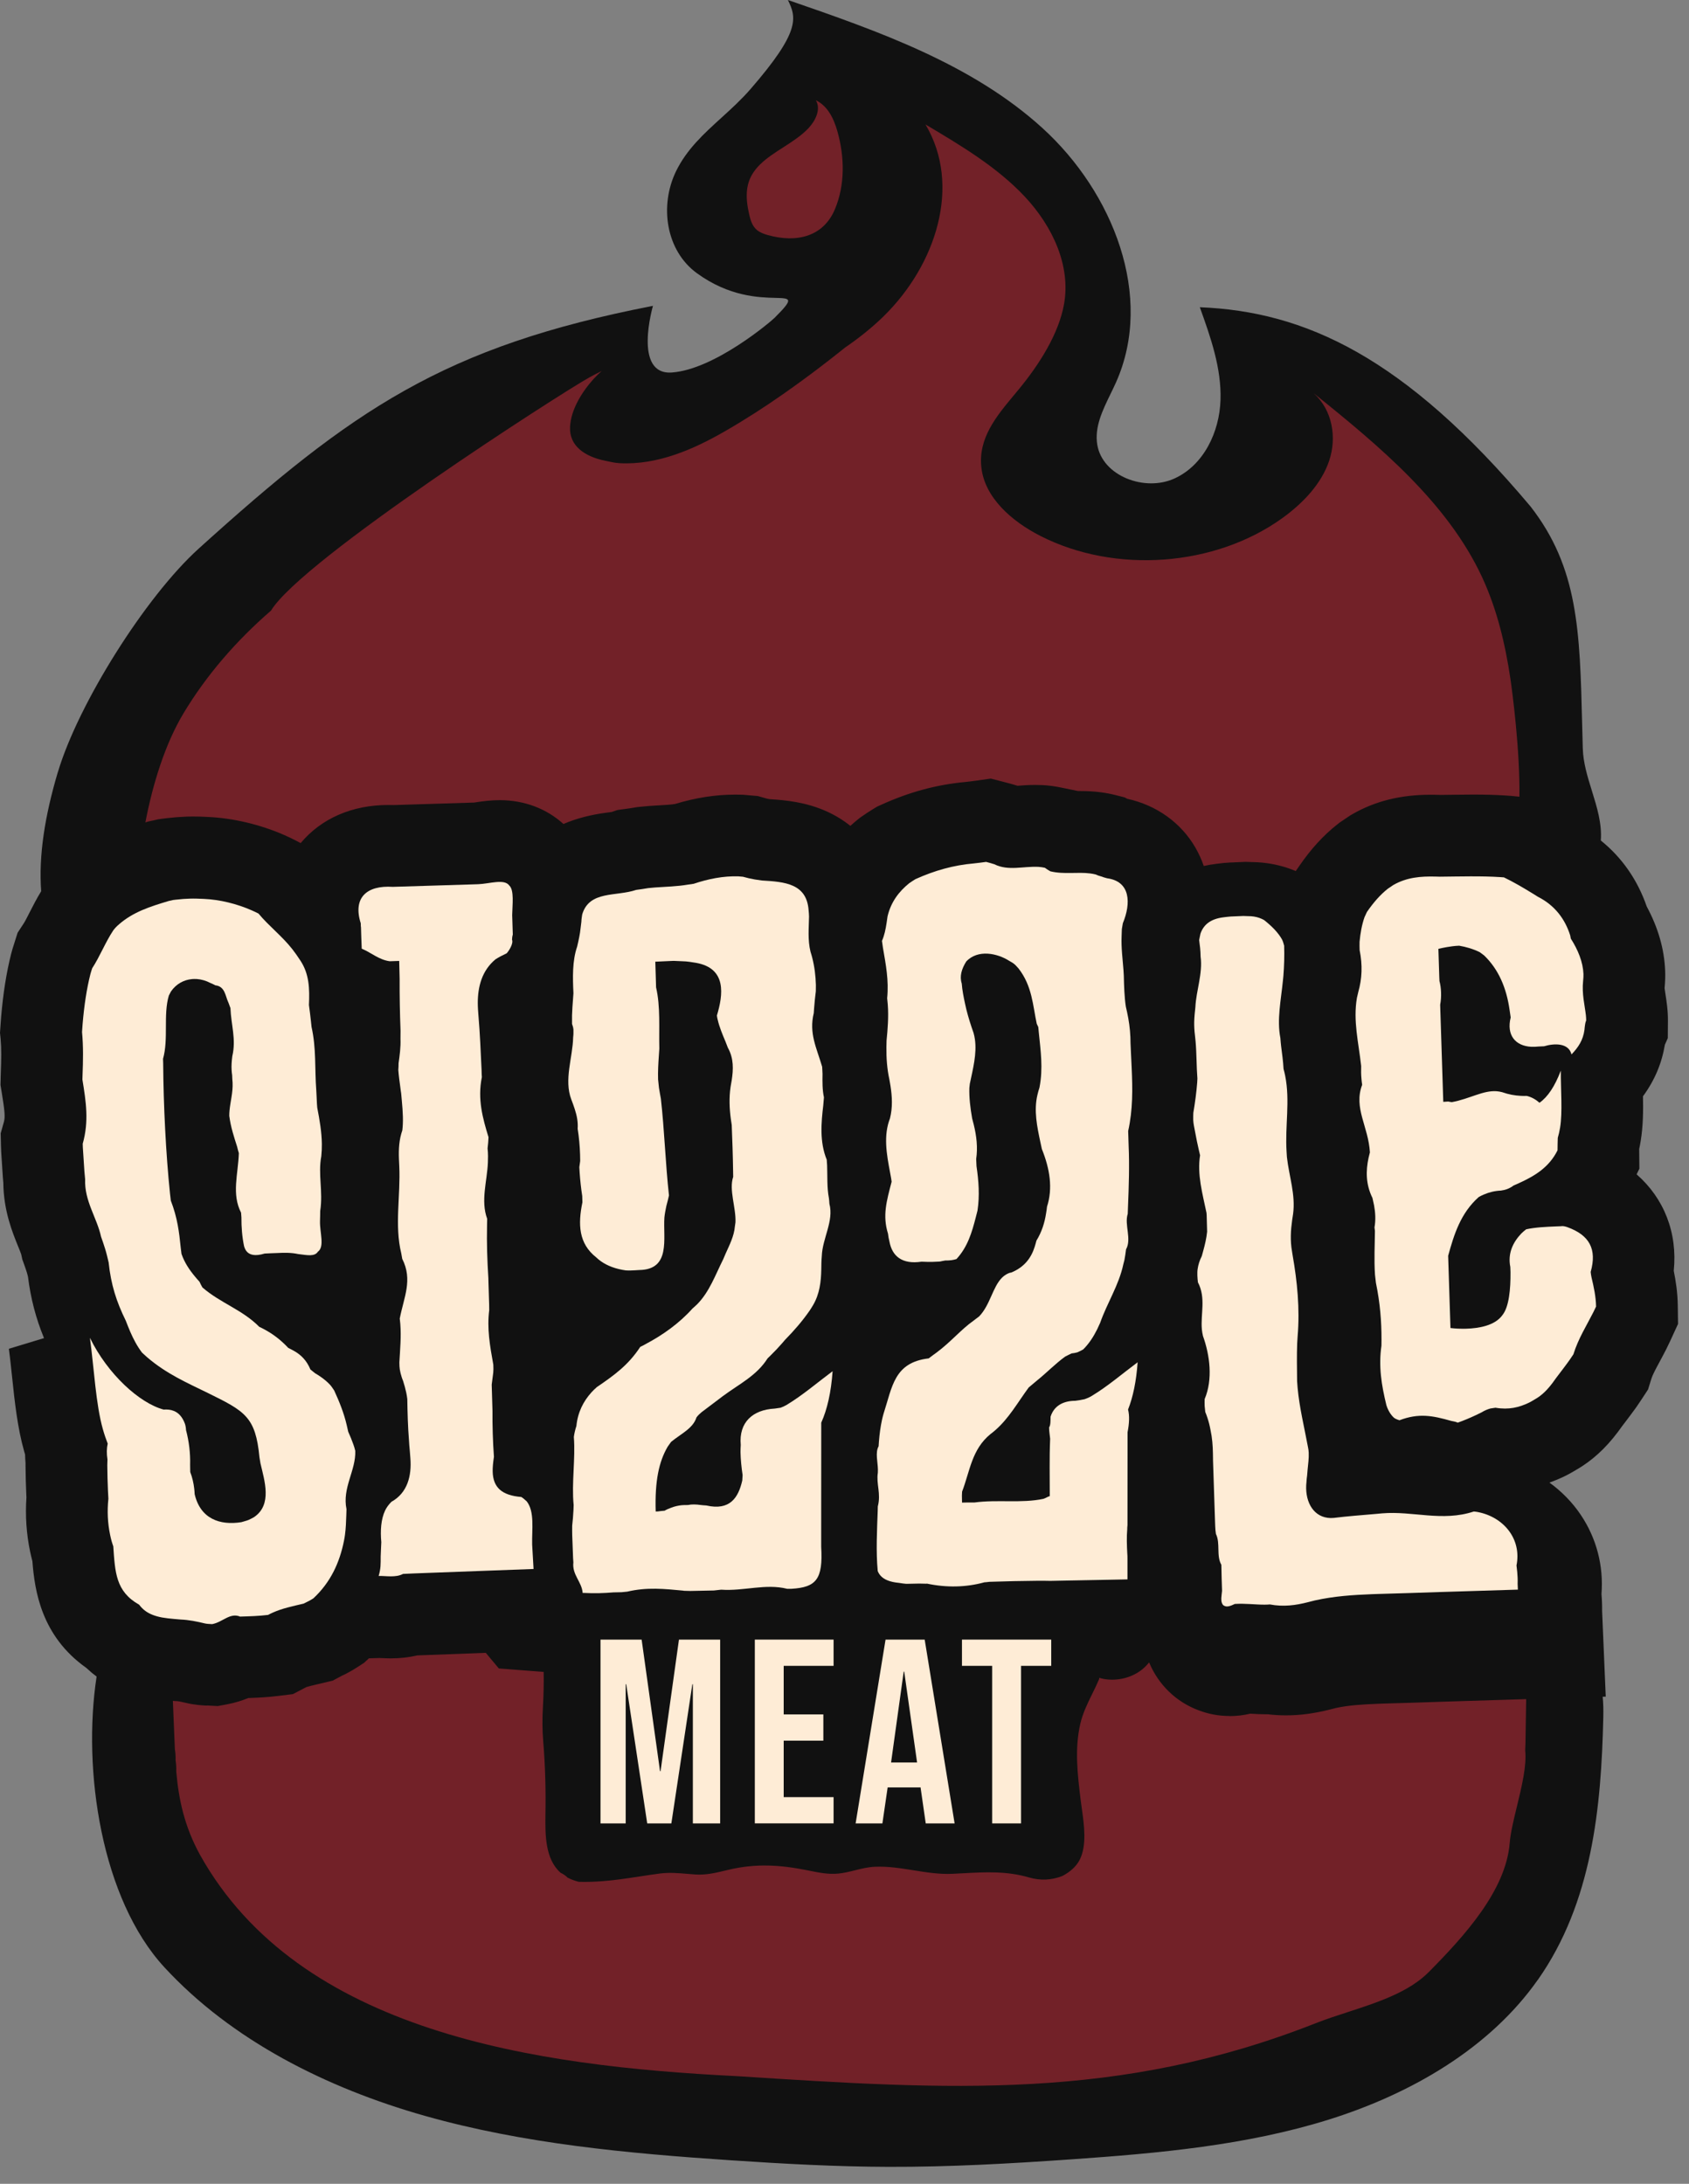
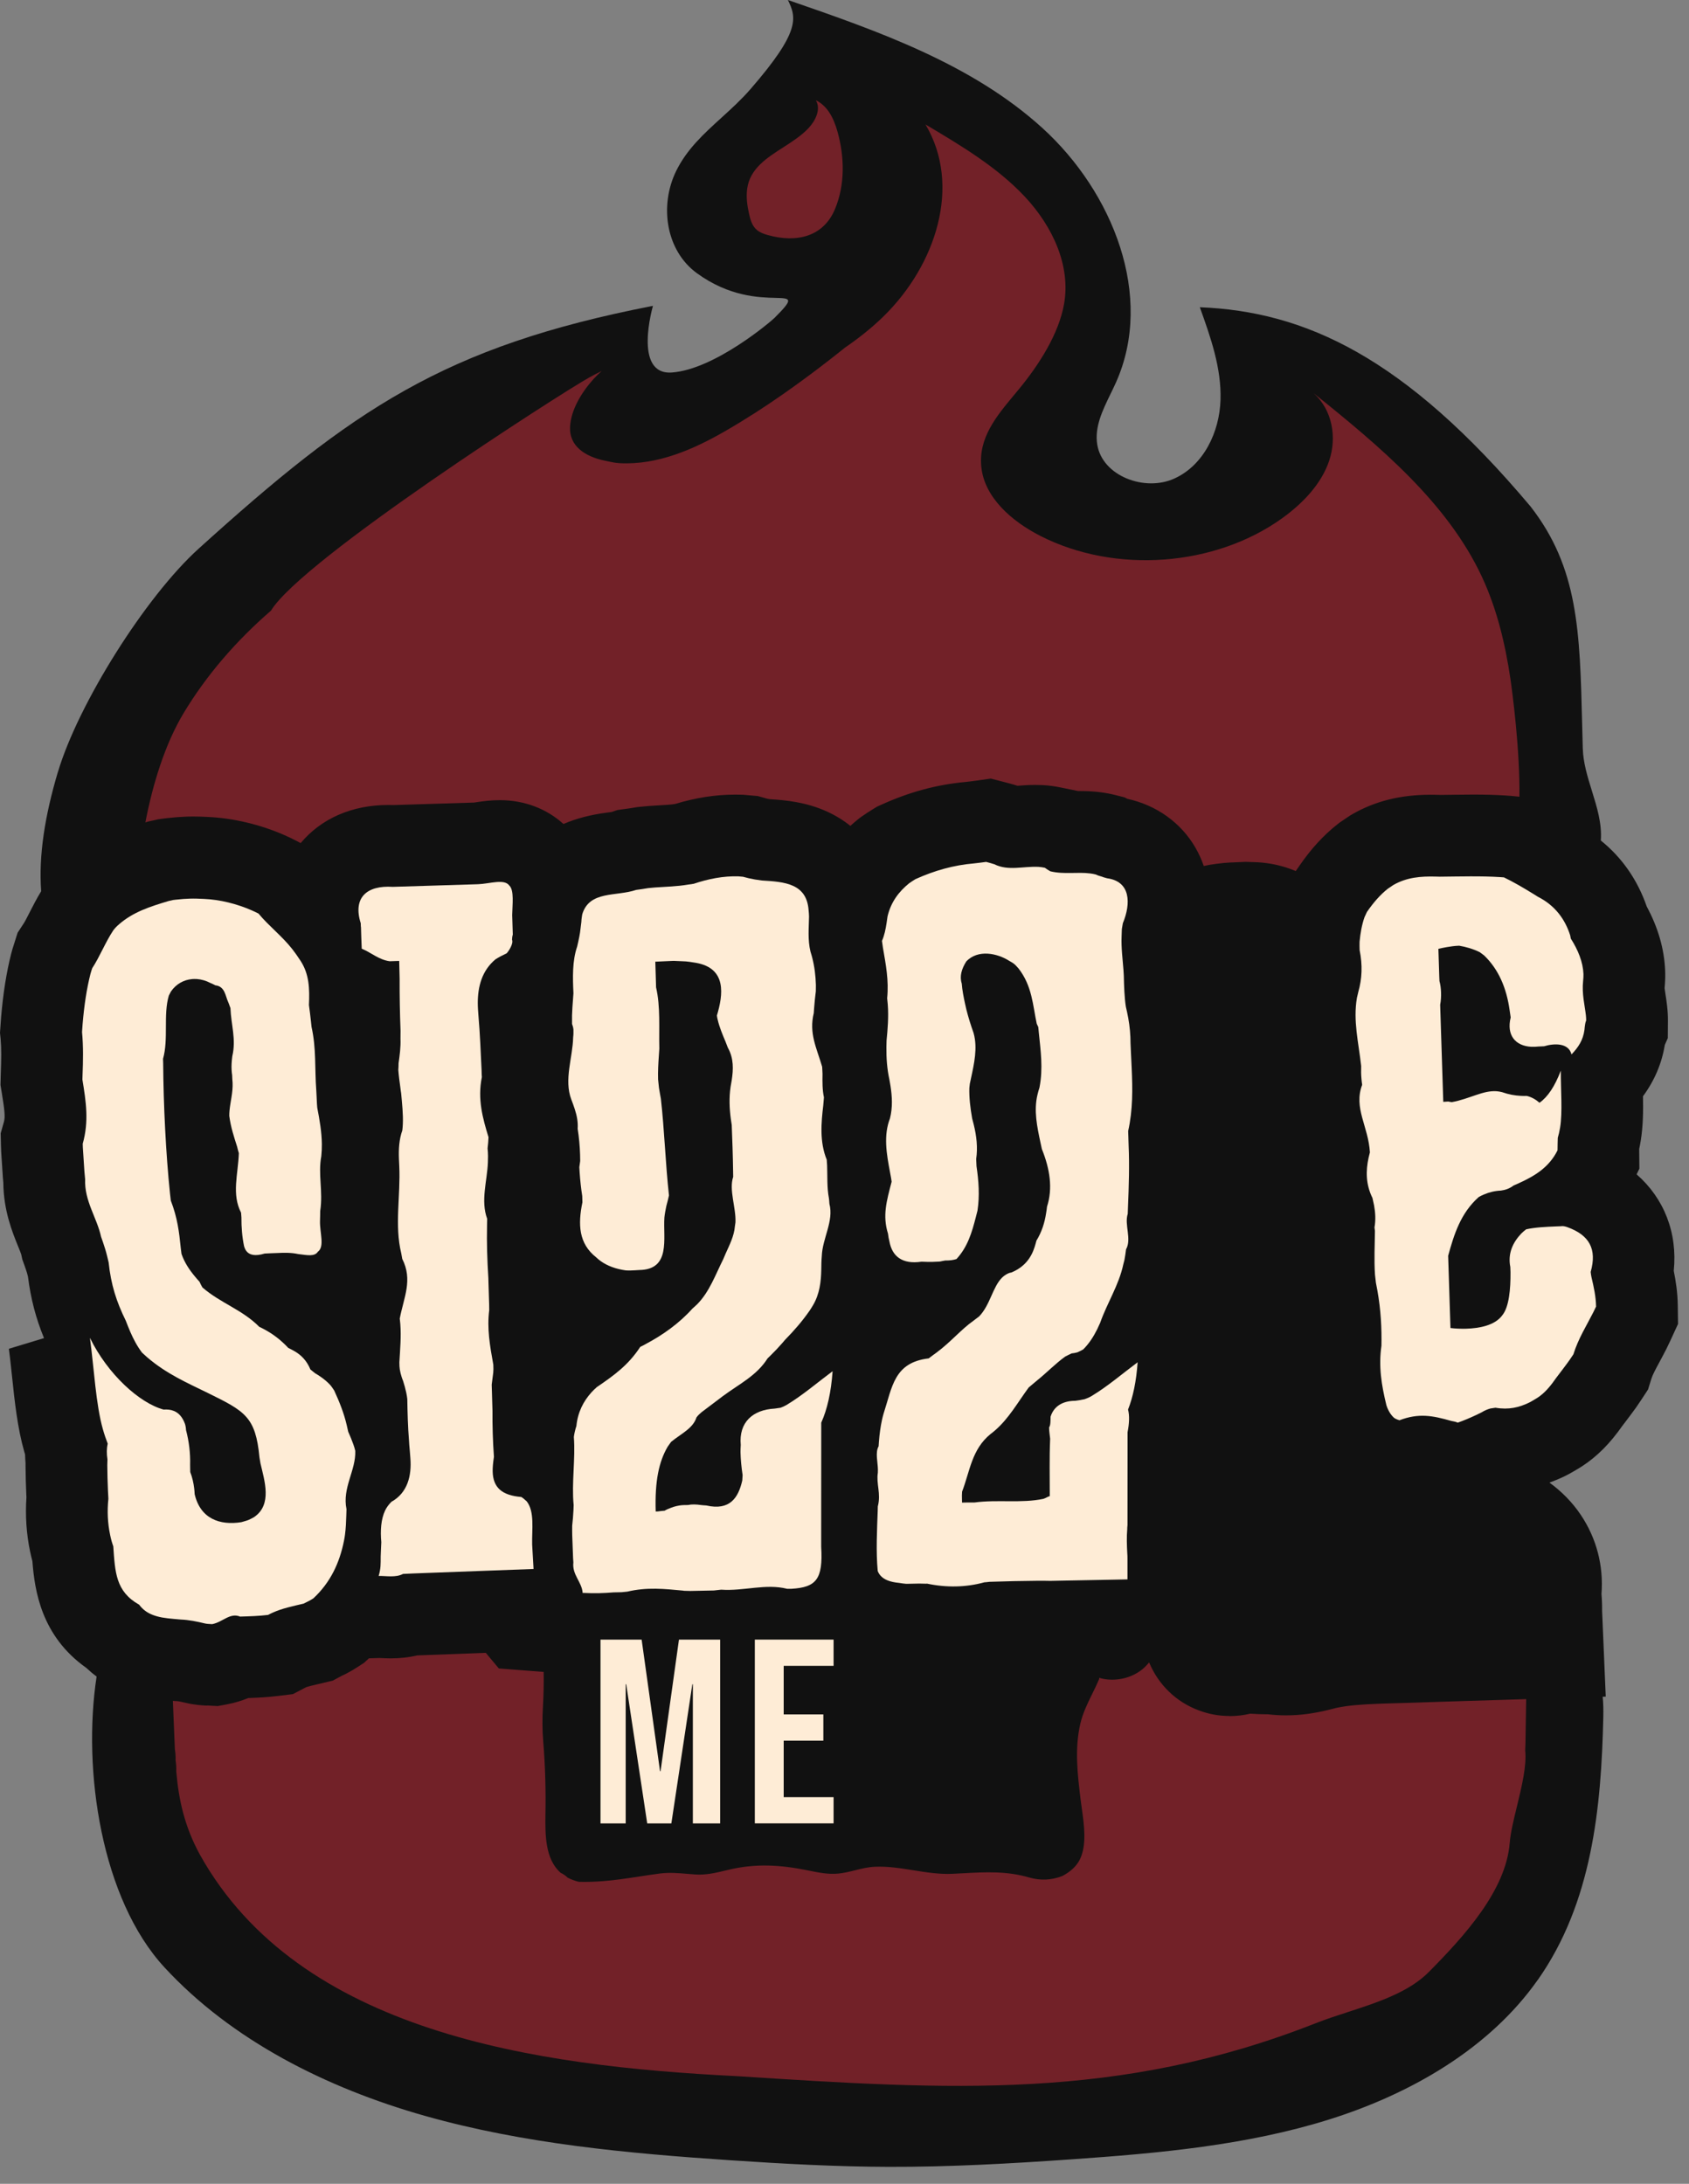
<svg xmlns="http://www.w3.org/2000/svg" width="82" height="106" viewBox="0 0 82 106" fill="none">
  <rect x="0" y="0" width="82" height="106" fill="#808080" stroke="none" />
  <g clip-path="url(#clip0_2199_3461)">
    <path d="M2.814 37.468C3.795 34.17 7.064 28.963 9.646 26.63C17.101 19.89 21.542 16.818 31.701 14.846C31.701 14.846 30.716 18.218 32.618 18.081C34.703 17.931 37.441 15.592 37.603 15.43C38.551 14.482 38.402 14.479 37.644 14.459C36.853 14.439 35.401 14.402 33.835 13.262C32.321 12.159 32.013 9.982 32.819 8.317C33.335 7.253 34.169 6.493 35.025 5.715C35.507 5.277 35.995 4.833 36.436 4.325C38.87 1.523 38.67 0.857 38.252 0C42.655 1.516 47.193 3.11 50.612 6.218C54.029 9.326 56.048 14.382 54.181 18.562C54.097 18.75 54.005 18.939 53.912 19.13L53.912 19.13L53.912 19.13C53.525 19.925 53.131 20.735 53.272 21.586C53.525 23.11 55.574 23.879 57.01 23.23C58.446 22.582 59.206 20.96 59.255 19.416C59.305 17.871 58.775 16.372 58.251 14.913C63.328 15.117 68.177 17.292 74.311 24.589C76.626 27.567 76.701 30.627 76.813 35.165C76.822 35.539 76.832 35.923 76.843 36.319C76.862 37.024 77.075 37.709 77.287 38.391C77.533 39.184 77.778 39.975 77.719 40.793C77.719 40.795 77.719 40.796 77.719 40.798C78.742 41.62 79.501 42.707 79.949 44.004C80.499 45.022 80.799 46.063 80.842 47.111C80.853 47.375 80.844 47.662 80.815 47.963C80.821 48.02 80.835 48.11 80.848 48.194L80.848 48.195V48.196C80.852 48.221 80.855 48.245 80.859 48.268C80.89 48.469 80.919 48.661 80.938 48.84C80.967 49.092 80.979 49.328 80.977 49.557L80.971 50.39L80.829 50.71C80.677 51.622 80.328 52.448 79.766 53.212C79.78 53.905 79.775 54.655 79.654 55.386C79.633 55.515 79.609 55.643 79.582 55.769L79.591 56.725L79.457 57.002C80.788 58.166 81.449 59.84 81.26 61.686C81.363 62.195 81.446 62.745 81.455 63.363L81.468 64.262L81.093 65.078C81.028 65.218 80.961 65.357 80.892 65.495C80.79 65.696 80.682 65.897 80.574 66.098L80.574 66.099C80.4 66.42 80.236 66.725 80.177 66.912L80.012 67.445L79.706 67.912C79.619 68.045 79.514 68.201 79.432 68.317C79.262 68.552 79.088 68.784 78.917 69.009L78.75 69.228C78.678 69.33 78.608 69.426 78.537 69.52C77.937 70.317 77.273 70.918 76.51 71.354C76.356 71.446 76.164 71.557 75.95 71.661C75.708 71.777 75.466 71.878 75.224 71.964C75.818 72.393 76.334 72.919 76.741 73.523C77.511 74.664 77.859 76.008 77.751 77.374C77.775 77.653 77.784 77.92 77.781 78.181L77.958 82.354L77.81 82.358C77.839 82.659 77.848 82.993 77.839 83.365C77.739 87.735 77.3 92.353 74.655 96.11L74.653 96.108C72.328 99.41 68.531 101.625 64.52 102.881C60.508 104.136 56.254 104.517 52.038 104.811C49.078 105.018 46.113 105.186 43.144 105.177C40.584 105.17 38.025 105.029 35.472 104.858C30.47 104.522 25.438 104.061 20.642 102.706C15.845 101.35 11.253 99.036 7.983 95.493C4.922 92.176 3.993 85.932 4.69 81.378C4.515 81.248 4.348 81.108 4.19 80.958C1.996 79.408 1.682 77.191 1.573 75.782C1.531 75.62 1.495 75.466 1.462 75.314C1.282 74.454 1.223 73.573 1.283 72.687L1.283 72.679C1.28 72.628 1.277 72.578 1.276 72.526C1.256 72.093 1.244 71.643 1.24 71.149V71.014C1.228 70.874 1.22 70.736 1.217 70.598C1.21 70.576 1.204 70.554 1.198 70.532L1.198 70.532C1.191 70.51 1.185 70.488 1.178 70.466C0.848 69.31 0.713 68.039 0.584 66.809L0.567 66.654C0.523 66.233 0.48 65.834 0.431 65.468L2.137 64.951C1.736 63.974 1.493 63.033 1.358 61.969C1.335 61.873 1.321 61.821 1.314 61.798L1.312 61.791C1.311 61.788 1.311 61.785 1.31 61.784C1.291 61.721 1.27 61.656 1.247 61.59C1.222 61.515 1.198 61.445 1.171 61.373L1.082 61.127L1.031 60.889C1.01 60.819 0.943 60.654 0.889 60.521L0.878 60.495C0.593 59.792 0.173 58.757 0.161 57.405L0.157 57.364C0.149 57.28 0.142 57.201 0.138 57.138C0.11 56.728 0.083 56.323 0.059 55.922C0.053 55.83 0.05 55.719 0.047 55.604L0.033 55.011L0.194 54.439C0.261 54.196 0.215 53.84 0.083 53.025L0.024 52.664L0.033 52.298C0.034 52.225 0.037 52.156 0.039 52.081L0.041 52.038C0.065 51.409 0.072 50.9 0.032 50.458L0 50.132L0.054 49.373C0.152 48.214 0.311 47.21 0.54 46.302C0.576 46.158 0.627 45.99 0.678 45.834L0.855 45.274L1.153 44.819C1.219 44.719 1.334 44.492 1.436 44.291L1.443 44.277C1.594 43.981 1.774 43.629 1.999 43.259C1.872 41.536 2.174 39.61 2.811 37.468H2.814Z" fill="#111111" />
    <path d="M37.267 11.407C37.08 11.355 36.891 11.284 36.746 11.163L36.748 11.164C36.521 10.974 36.436 10.684 36.373 10.409C36.278 9.995 36.217 9.57 36.277 9.15C36.414 8.186 37.219 7.67 38.028 7.151C38.472 6.866 38.917 6.58 39.254 6.219C39.599 5.849 39.864 5.302 39.611 4.869C40.038 5.071 40.308 5.461 40.489 5.892C40.558 6.057 40.615 6.228 40.662 6.398C41.004 7.628 41.031 8.967 40.537 10.151C39.988 11.467 38.706 11.814 37.267 11.407Z" fill="#722128" />
    <path d="M7.058 39.919C7.416 38.056 8.009 36.121 8.912 34.618C10.022 32.771 11.476 31.093 13.156 29.64C14.66 27.16 27.223 19.091 28.602 18.326C28.755 18.24 28.966 18.131 29.211 18.009C29.076 18.131 28.944 18.258 28.819 18.393C28.249 19.027 27.719 19.879 27.676 20.717C27.628 21.653 28.404 22.166 29.387 22.366C29.426 22.374 29.465 22.383 29.505 22.391L29.505 22.391H29.505C29.696 22.432 29.884 22.472 30.085 22.483C31.929 22.581 33.685 21.802 35.195 20.933C36.172 20.37 37.114 19.764 38.03 19.123C38.342 18.905 38.651 18.683 38.957 18.459C39.241 18.252 39.52 18.044 39.799 17.831C40.141 17.57 40.479 17.307 40.815 17.04C40.889 16.983 40.964 16.924 41.036 16.864C41.656 16.441 42.239 15.979 42.78 15.467C42.826 15.424 42.871 15.38 42.916 15.335C45.442 12.853 46.694 9.003 44.932 6.042C46.664 7.069 48.42 8.118 49.76 9.552C51.1 10.986 51.987 12.886 51.661 14.748C51.406 16.207 50.447 17.697 49.485 18.869C49.405 18.966 49.324 19.064 49.243 19.161C48.368 20.211 47.48 21.276 47.647 22.704C47.815 24.157 49.111 25.3 50.509 26.013C54.144 27.865 58.992 27.506 62.263 25.144C63.271 24.415 64.155 23.483 64.532 22.36C64.907 21.239 64.694 19.911 63.78 19.088C66.996 21.67 70.274 24.407 71.949 28.003C72.681 29.576 73.079 31.261 73.331 32.956C73.422 33.571 73.801 36.447 73.766 38.672L73.41 38.636C73.314 38.627 73.187 38.617 73.067 38.611C72.614 38.582 72.118 38.568 71.509 38.568C71.215 38.568 70.918 38.572 70.624 38.576H70.623H70.615C70.547 38.577 70.48 38.578 70.412 38.579L69.935 38.585C69.931 38.585 69.926 38.585 69.922 38.584L69.913 38.584C69.906 38.584 69.9 38.584 69.893 38.584L69.881 38.583C69.845 38.582 69.81 38.581 69.773 38.581C69.666 38.576 69.559 38.576 69.453 38.576C68.008 38.576 66.771 38.882 65.671 39.512L65.557 39.578L65.041 39.925L64.915 40.024C64.248 40.551 63.652 41.202 63.093 42.014L62.908 42.281C62.788 42.23 62.666 42.184 62.543 42.142C61.999 41.956 61.427 41.857 60.843 41.846C60.783 41.845 60.471 41.834 60.471 41.834L59.704 41.867C59.492 41.876 59.315 41.897 59.165 41.917L59.051 41.93C58.843 41.955 58.64 41.99 58.442 42.035C58.338 41.73 58.204 41.434 58.041 41.151C57.34 39.934 56.15 39.085 54.733 38.774L54.594 38.703L54.181 38.599C53.948 38.538 53.707 38.492 53.458 38.459C53.132 38.415 52.8 38.396 52.412 38.396H52.335L51.526 38.229C51.206 38.163 50.912 38.124 50.629 38.109C50.504 38.103 50.38 38.1 50.255 38.1C49.923 38.1 49.637 38.122 49.405 38.14L49.4 38.141L49.193 38.079C49.089 38.049 48.982 38.019 48.865 37.989L48.104 37.792L47.327 37.901C47.247 37.911 47.168 37.922 47.096 37.931L46.88 37.956C45.495 38.081 44.162 38.439 42.807 39.052L42.587 39.151L42.382 39.275C42.202 39.385 42.022 39.503 41.846 39.627L41.735 39.705L41.63 39.79C41.511 39.887 41.396 39.986 41.285 40.087C40.948 39.817 40.572 39.585 40.161 39.397C39.128 38.924 38.103 38.836 37.378 38.792C37.36 38.789 37.342 38.786 37.326 38.783C37.269 38.773 37.215 38.761 37.162 38.745L36.791 38.639L36.407 38.606L36.112 38.579L35.978 38.574C35.884 38.57 35.791 38.57 35.696 38.57C34.745 38.57 33.787 38.718 32.782 39.022L32.744 39.028C32.567 39.058 32.326 39.072 32.048 39.087L32.018 39.089C31.851 39.098 31.683 39.109 31.515 39.121C31.396 39.129 31.206 39.148 31.069 39.162H31.069L31.06 39.163L30.934 39.176L30.809 39.197L30.79 39.201C30.726 39.212 30.663 39.222 30.595 39.232C30.526 39.242 30.458 39.252 30.39 39.261L29.977 39.317L29.7 39.412C29.638 39.422 29.54 39.434 29.461 39.445L29.448 39.446C28.665 39.548 27.966 39.732 27.355 39.996C26.538 39.252 25.452 38.839 24.263 38.839C23.821 38.839 23.445 38.893 23.168 38.933L23.149 38.936C23.127 38.939 23.104 38.942 23.081 38.946C23.058 38.949 23.035 38.953 23.013 38.956L19.105 39.077C19.018 39.074 18.934 39.073 18.85 39.073C17.094 39.073 15.597 39.727 14.597 40.923L14.394 40.817C14.301 40.769 14.203 40.719 14.103 40.671C14.008 40.624 13.908 40.58 13.806 40.535C12.637 40.021 11.317 39.709 10.09 39.654C9.815 39.639 9.578 39.633 9.363 39.633C9.294 39.633 9.093 39.637 9.093 39.637C8.934 39.643 8.775 39.652 8.618 39.663L8.544 39.669C8.4 39.681 8.257 39.694 8.115 39.711C8.115 39.711 7.921 39.735 7.852 39.744L7.675 39.769L7.501 39.81L7.205 39.874L7.058 39.919Z" fill="#722128" />
    <path d="M8.393 82.559L8.52 82.57L8.61 82.573C8.638 82.574 8.734 82.586 9.014 82.654C9.457 82.76 9.843 82.78 10.05 82.79H10.051L10.054 82.783L10.57 82.811L11.043 82.723C11.433 82.649 11.775 82.535 12.054 82.421C12.516 82.406 13.003 82.382 13.507 82.319L14.221 82.231L14.873 81.89C14.967 81.858 15.195 81.804 15.38 81.76L15.423 81.75L16.15 81.578L16.628 81.324L16.721 81.282L16.813 81.236C17.019 81.129 17.218 81.012 17.407 80.887L17.683 80.706L17.911 80.494L18.431 80.478L18.482 80.481C18.644 80.488 18.809 80.496 18.976 80.496C19.423 80.496 19.851 80.448 20.257 80.352L23.584 80.227L24.218 80.985L26.395 81.154C26.404 81.714 26.392 82.273 26.36 82.831C26.326 83.395 26.326 83.959 26.373 84.524C26.472 85.718 26.505 86.919 26.48 88.117C26.469 89.062 26.466 90.246 27.221 90.906C27.344 90.962 27.458 91.039 27.557 91.139C27.721 91.226 27.904 91.291 28.094 91.342C28.488 91.355 28.881 91.339 29.274 91.309C29.867 91.264 30.449 91.174 31.033 91.085L31.034 91.085L31.035 91.085C31.367 91.034 31.7 90.983 32.035 90.939C32.496 90.881 32.916 90.917 33.355 90.954H33.356C33.489 90.966 33.624 90.977 33.763 90.986C34.275 91.02 34.751 90.906 35.241 90.789L35.303 90.774C35.328 90.768 35.353 90.762 35.378 90.756C36.697 90.444 37.86 90.515 39.179 90.779C39.212 90.786 39.245 90.792 39.278 90.799C39.746 90.894 40.221 90.99 40.701 90.942C40.977 90.915 41.243 90.849 41.509 90.783C41.824 90.704 42.14 90.625 42.475 90.611C43.108 90.583 43.727 90.683 44.347 90.782H44.348C44.974 90.882 45.6 90.983 46.243 90.953C46.414 90.945 46.583 90.936 46.75 90.927L46.753 90.927C47.843 90.868 48.875 90.813 49.958 91.13C50.525 91.295 51.061 91.258 51.568 91.063C51.939 90.874 52.255 90.603 52.426 90.257C52.771 89.556 52.634 88.58 52.52 87.773C52.5 87.632 52.481 87.495 52.465 87.366C52.315 86.131 52.165 84.894 52.45 83.664C52.57 83.149 52.801 82.678 53.032 82.208C53.147 81.975 53.261 81.742 53.361 81.504C53.363 81.496 53.364 81.487 53.365 81.479C53.366 81.47 53.367 81.461 53.368 81.452L53.37 81.439C53.495 81.482 53.628 81.506 53.761 81.519C54.364 81.578 54.993 81.407 55.462 81.024C55.563 80.942 55.679 80.826 55.789 80.692C56.239 81.774 57.099 82.611 58.195 83.018C58.673 83.201 59.177 83.293 59.696 83.293L59.695 83.298C60.029 83.298 60.366 83.259 60.7 83.18C60.706 83.181 60.712 83.182 60.719 83.182C60.724 83.183 60.729 83.183 60.733 83.183C60.736 83.183 60.739 83.183 60.742 83.183C60.964 83.197 61.215 83.21 61.517 83.21H61.554C61.844 83.244 62.136 83.262 62.429 83.262C63.127 83.262 63.816 83.17 64.602 82.97L64.88 82.9C65.459 82.777 66.062 82.733 66.903 82.7L67.169 82.69C68.156 82.663 69.216 82.63 70.184 82.595L74.095 82.474L74.06 84.629V84.63L74.047 84.947V84.966C74.127 85.7 73.88 86.716 73.647 87.678C73.488 88.332 73.335 88.961 73.295 89.46C73.109 91.772 71.081 93.988 69.376 95.712C68.404 96.697 66.894 97.189 65.439 97.663H65.439L65.439 97.663C64.902 97.837 64.374 98.01 63.882 98.203C54.325 101.969 46.119 101.441 35.751 100.773L35.694 100.77C26.02 100.286 14.529 98.664 9.708 90.029C8.945 88.636 8.673 87.327 8.556 85.974C8.565 85.796 8.551 85.615 8.524 85.441C8.532 85.264 8.518 85.082 8.49 84.908C8.461 84.191 8.428 83.405 8.393 82.559Z" fill="#722128" />
    <path d="M11.671 78.467C12.108 78.455 12.576 78.441 13.015 78.387C13.091 78.347 13.166 78.309 13.243 78.275C13.702 78.067 14.208 77.965 14.738 77.839C14.829 77.791 14.916 77.748 14.988 77.715C15.068 77.674 15.143 77.629 15.216 77.581C16.046 76.808 16.486 75.857 16.699 74.793C16.72 74.691 16.736 74.589 16.75 74.487C16.791 74.177 16.802 73.862 16.813 73.544C16.816 73.438 16.817 73.313 16.822 73.254C16.607 72.216 17.284 71.374 17.248 70.421C17.224 70.317 17.193 70.217 17.157 70.115C17.086 69.912 17.001 69.707 16.906 69.495C16.882 69.378 16.854 69.259 16.831 69.165C16.699 68.596 16.475 68.035 16.225 67.494C16.168 67.41 16.088 67.284 16.021 67.214C15.886 67.071 15.731 66.941 15.563 66.825C15.479 66.766 15.39 66.711 15.293 66.654C15.218 66.595 15.144 66.535 15.071 66.474C14.884 66.025 14.604 65.757 14.275 65.573C14.193 65.527 14.094 65.474 13.995 65.426C13.624 65.03 13.244 64.748 12.839 64.53C12.758 64.487 12.665 64.437 12.587 64.403C11.764 63.57 10.699 63.25 9.827 62.491C9.773 62.399 9.728 62.308 9.686 62.215C9.603 62.126 9.525 62.035 9.467 61.964C9.197 61.641 8.959 61.29 8.811 60.862C8.799 60.765 8.785 60.666 8.775 60.57C8.698 59.807 8.617 59.116 8.293 58.277C8.277 58.158 8.265 58.045 8.253 57.933C8.053 56 7.936 53.648 7.922 51.606C7.918 51.526 7.916 51.46 7.915 51.394C8.19 50.425 7.918 49.26 8.197 48.324C8.227 48.262 8.26 48.202 8.299 48.127C8.556 47.755 8.928 47.558 9.326 47.524C9.339 47.524 9.351 47.521 9.365 47.521C9.387 47.521 9.411 47.521 9.434 47.519C9.468 47.519 9.503 47.519 9.537 47.521C9.543 47.521 9.548 47.521 9.554 47.521C9.777 47.537 10.004 47.602 10.216 47.714C10.301 47.746 10.376 47.786 10.456 47.827C10.925 47.876 10.939 48.346 11.082 48.648C11.122 48.735 11.167 48.892 11.188 48.93C11.218 49.746 11.473 50.441 11.278 51.268C11.244 51.531 11.233 51.744 11.244 51.924C11.248 52.014 11.257 52.104 11.271 52.191C11.272 52.328 11.283 52.436 11.292 52.554C11.313 53.025 11.184 53.47 11.143 53.903C11.136 53.99 11.13 54.076 11.131 54.163C11.202 54.711 11.361 55.185 11.512 55.659C11.539 55.778 11.568 55.88 11.596 55.973C11.56 57.008 11.238 57.957 11.704 58.863C11.706 58.923 11.713 59.009 11.721 59.09C11.718 59.561 11.754 60.027 11.848 60.483C11.873 60.571 11.907 60.651 11.955 60.717C12.101 60.915 12.372 60.99 12.852 60.846C13.015 60.834 13.289 60.83 13.463 60.821C13.81 60.801 14.154 60.801 14.475 60.871C14.72 60.901 14.912 60.933 15.069 60.927C15.227 60.921 15.356 60.877 15.431 60.759C15.774 60.514 15.519 59.818 15.536 59.264C15.539 59.174 15.542 59.084 15.543 59.002C15.545 58.919 15.546 58.842 15.546 58.781C15.692 57.819 15.432 57.005 15.599 56.12C15.62 55.922 15.627 55.727 15.626 55.532C15.618 54.946 15.519 54.369 15.402 53.765C15.396 53.701 15.393 53.639 15.387 53.575C15.381 53.459 15.377 53.345 15.371 53.23C15.366 53.15 15.362 53.048 15.356 52.944C15.273 51.849 15.362 50.908 15.125 49.845C15.116 49.751 15.105 49.659 15.098 49.59C15.068 49.311 15.035 49.042 14.999 48.784C15.035 47.986 15.014 47.283 14.589 46.634C14.443 46.411 14.319 46.234 14.194 46.075C13.697 45.439 13.06 44.957 12.551 44.345C12.5 44.318 12.444 44.291 12.389 44.264C12.332 44.237 12.273 44.21 12.21 44.183C11.506 43.874 10.678 43.665 9.899 43.632C9.695 43.622 9.423 43.611 9.213 43.619H9.21C9.107 43.622 9.003 43.628 8.899 43.635C8.889 43.635 8.877 43.637 8.866 43.638C8.767 43.646 8.668 43.656 8.569 43.667C8.566 43.667 8.562 43.667 8.557 43.667C8.505 43.673 8.454 43.68 8.403 43.686C8.323 43.706 8.257 43.719 8.193 43.733C7.286 44.004 6.473 44.264 5.787 44.858C5.646 44.978 5.563 45.073 5.499 45.16C5.114 45.738 4.847 46.431 4.475 47C4.447 47.09 4.411 47.196 4.388 47.286C4.208 47.996 4.085 48.811 4.01 49.713C3.999 49.853 3.99 49.995 3.983 50.093C4.049 50.794 4.035 51.498 4.007 52.2C4.004 52.27 4.002 52.334 4.001 52.4C4.177 53.486 4.324 54.42 4.016 55.517C4.017 55.581 4.019 55.646 4.022 55.697C4.044 56.08 4.07 56.47 4.098 56.863C4.106 56.962 4.121 57.117 4.133 57.238C4.091 58.296 4.703 59.099 4.906 60.028C4.942 60.126 4.975 60.223 5.008 60.322C5.041 60.42 5.072 60.519 5.104 60.618C5.166 60.816 5.23 61.085 5.274 61.275C5.389 62.363 5.65 63.177 6.108 64.109C6.176 64.284 6.245 64.461 6.32 64.635C6.471 64.985 6.65 65.33 6.893 65.653C6.971 65.728 7.051 65.8 7.13 65.869C8.088 66.698 9.141 67.146 10.075 67.606C11.898 68.503 12.408 68.766 12.597 70.739C12.618 70.85 12.632 70.939 12.645 71.029C12.839 71.869 13.228 73.031 12.338 73.637C12.245 73.69 12.147 73.744 12.056 73.781C11.964 73.819 11.819 73.852 11.718 73.885C10.678 74.05 9.729 73.727 9.45 72.523C9.447 72.432 9.44 72.342 9.429 72.252C9.398 71.982 9.336 71.713 9.236 71.452C9.237 71.347 9.228 71.197 9.23 71.101C9.245 70.526 9.177 69.966 9.03 69.408C9.03 69.337 9.012 69.211 8.98 69.114C8.853 68.766 8.664 68.575 8.439 68.485C8.287 68.423 8.121 68.408 7.943 68.42C6.777 68.108 5.226 66.702 4.366 64.937C4.568 66.432 4.652 68.176 4.996 69.378C5.066 69.627 5.145 69.858 5.229 70.071C5.178 70.296 5.172 70.552 5.217 70.841C5.217 70.913 5.212 71.023 5.209 71.116C5.212 71.531 5.223 71.944 5.241 72.346C5.247 72.481 5.254 72.615 5.262 72.747C5.199 73.349 5.226 73.925 5.346 74.501C5.365 74.598 5.389 74.694 5.416 74.796C5.439 74.88 5.469 74.97 5.5 75.058C5.587 76.316 5.617 77.252 6.755 77.89C6.803 77.955 6.854 78.015 6.909 78.067C7.1 78.255 7.331 78.374 7.627 78.456C7.7 78.477 7.78 78.495 7.87 78.512C8.062 78.545 8.253 78.566 8.442 78.582C8.536 78.59 8.655 78.6 8.772 78.611C9.17 78.627 9.561 78.707 9.945 78.8C10.041 78.824 10.181 78.827 10.301 78.834C10.825 78.735 11.163 78.257 11.67 78.473L11.671 78.467Z" fill="#FEECD6" />
    <path d="M33.188 77.215C33.28 77.215 33.389 77.219 33.518 77.224C33.898 77.216 34.281 77.209 34.659 77.201C34.766 77.189 34.925 77.17 35.012 77.162C36.119 77.239 37.164 76.855 38.219 77.12C38.289 77.12 38.355 77.12 38.423 77.119C39.623 77.048 39.964 76.66 39.868 75.078C39.868 74.784 39.868 74.47 39.868 74.144C39.868 72.373 39.871 70.242 39.871 69.055C40.161 68.413 40.351 67.577 40.422 66.558C39.685 67.106 38.968 67.725 38.192 68.192C38.096 68.249 37.998 68.293 37.898 68.33C37.814 68.341 37.712 68.356 37.611 68.372C36.547 68.428 35.863 69.036 35.963 70.137C35.956 70.257 35.95 70.395 35.951 70.489C35.959 70.859 35.998 71.23 36.053 71.599C36.05 71.698 36.043 71.77 36.037 71.862C35.848 72.692 35.442 73.337 34.29 73.074C34.192 73.068 34.089 73.062 34.032 73.053C33.803 73.02 33.586 73.011 33.397 73.053C33.286 73.052 33.173 73.053 33.088 73.062C32.915 73.082 32.747 73.119 32.583 73.184C32.483 73.221 32.358 73.271 32.268 73.328C32.154 73.335 32.027 73.352 31.931 73.365C31.869 73.365 31.834 73.367 31.834 73.367C31.788 71.887 31.989 70.951 32.414 70.223C32.468 70.142 32.528 70.064 32.58 69.989C33.065 69.59 33.645 69.337 33.814 68.799C33.889 68.698 33.975 68.62 34.062 68.546C34.33 68.341 34.621 68.125 34.934 67.888C34.998 67.841 35.057 67.798 35.084 67.774C35.923 67.154 36.732 66.775 37.266 65.934C37.311 65.89 37.353 65.85 37.401 65.803C37.608 65.6 37.799 65.399 37.976 65.195C38.021 65.144 38.075 65.081 38.115 65.033C38.576 64.562 38.963 64.113 39.305 63.619C39.362 63.537 39.421 63.438 39.477 63.345C39.79 62.81 39.862 62.218 39.873 61.62C39.876 61.422 39.876 61.212 39.898 60.966C39.928 60.109 40.489 59.27 40.267 58.431C40.261 58.326 40.254 58.238 40.243 58.157C40.143 57.636 40.176 57.088 40.156 56.569C40.153 56.482 40.146 56.381 40.137 56.29C39.783 55.422 39.871 54.48 39.969 53.654C39.981 53.489 39.993 53.375 40.002 53.266C39.924 52.908 39.927 52.523 39.933 52.128C39.933 52.029 39.918 51.883 39.915 51.78C39.642 50.851 39.268 50.159 39.508 49.174C39.514 49.092 39.519 49.02 39.525 48.93C39.544 48.661 39.574 48.389 39.608 48.115C39.61 48.019 39.613 47.902 39.611 47.812C39.599 47.361 39.545 46.916 39.428 46.465C39.404 46.376 39.379 46.285 39.349 46.195C39.209 45.619 39.269 45.047 39.278 44.486C39.278 44.393 39.265 44.273 39.257 44.177C39.161 42.888 38.102 42.804 36.991 42.739C36.871 42.724 36.75 42.706 36.654 42.69C36.461 42.657 36.266 42.613 36.071 42.557C36.01 42.553 35.948 42.548 35.851 42.538C35.118 42.514 34.389 42.66 33.679 42.898C33.527 42.919 33.461 42.93 33.41 42.937C32.853 43.032 32.334 43.038 31.802 43.077C31.713 43.083 31.569 43.098 31.47 43.108C31.372 43.125 31.275 43.14 31.177 43.155C31.08 43.17 30.984 43.183 30.887 43.195C29.913 43.527 28.612 43.216 28.266 44.386C28.251 44.489 28.228 44.617 28.225 44.744C28.209 44.873 28.198 44.966 28.185 45.068C28.171 45.199 28.152 45.331 28.125 45.468C28.099 45.604 28.054 45.805 28.021 45.945C27.779 46.644 27.805 47.465 27.84 48.211C27.823 48.474 27.803 48.7 27.79 48.904C27.781 49.032 27.775 49.159 27.772 49.285C27.769 49.413 27.769 49.544 27.772 49.7C27.808 49.791 27.831 49.883 27.84 49.974C27.841 50.051 27.841 50.118 27.84 50.18C27.837 50.242 27.834 50.297 27.826 50.351C27.806 51.336 27.371 52.404 27.737 53.368C27.796 53.519 27.856 53.686 27.905 53.839C28.005 54.145 28.069 54.457 28.045 54.79C28.063 54.9 28.078 55.004 28.09 55.105C28.141 55.518 28.167 55.935 28.168 56.351C28.156 56.455 28.143 56.554 28.126 56.653C28.131 56.752 28.135 56.846 28.143 56.94C28.17 57.315 28.21 57.688 28.267 58.054C28.27 58.157 28.273 58.257 28.276 58.358C28.057 59.42 28.087 60.358 28.945 61.031C29.019 61.103 29.094 61.164 29.175 61.221C29.495 61.448 29.9 61.596 30.382 61.664C30.467 61.668 30.551 61.671 30.62 61.668C30.689 61.665 30.759 61.662 30.828 61.659C30.896 61.655 30.966 61.652 31.033 61.646C32.583 61.626 32.186 60.114 32.256 59.096C32.267 58.997 32.28 58.904 32.297 58.811C32.328 58.625 32.37 58.44 32.424 58.257C32.444 58.185 32.463 58.086 32.478 58.026C32.307 56.473 32.256 54.832 32.085 53.33C32.066 53.228 32.049 53.136 32.033 53.045C32.019 52.962 32.006 52.88 31.992 52.797C31.976 52.622 31.961 52.485 31.95 52.395C31.937 52.014 31.961 51.615 31.989 51.212C31.997 51.112 32.004 51.01 32.01 50.9C31.986 49.914 32.07 48.856 31.852 47.927C31.848 47.798 31.845 47.677 31.842 47.566C31.824 47.007 31.815 46.68 31.815 46.68L32.6 46.644C32.6 46.644 32.639 46.643 32.708 46.64C32.844 46.649 32.974 46.652 33.142 46.659C33.359 46.662 33.592 46.703 33.782 46.734C35.298 46.997 35.105 48.292 34.805 49.294C34.815 49.371 34.827 49.437 34.844 49.5C34.928 49.862 35.075 50.209 35.222 50.558C35.258 50.645 35.3 50.755 35.336 50.852C35.629 51.378 35.606 51.91 35.523 52.443C35.507 52.55 35.487 52.656 35.468 52.763C35.391 53.293 35.414 53.804 35.48 54.304C35.493 54.405 35.508 54.504 35.525 54.604C35.555 55.35 35.581 56.09 35.591 56.813C35.593 56.917 35.594 57.019 35.596 57.123C35.381 57.754 35.739 58.62 35.706 59.332C35.7 59.396 35.691 59.461 35.679 59.524C35.639 60.001 35.42 60.421 35.226 60.855C35.187 60.942 35.15 61.029 35.114 61.118C34.725 61.894 34.449 62.686 33.864 63.291C33.767 63.384 33.69 63.456 33.619 63.516C32.975 64.236 32.166 64.806 31.359 65.233C31.258 65.291 31.168 65.338 31.086 65.374C30.502 66.267 29.813 66.757 28.973 67.331C28.877 67.418 28.782 67.508 28.716 67.582C28.321 68.02 28.05 68.549 27.983 69.219C27.953 69.307 27.928 69.399 27.907 69.49C27.887 69.573 27.872 69.657 27.86 69.749C27.943 70.805 27.745 71.985 27.85 73.056C27.847 73.139 27.844 73.221 27.841 73.304C27.829 73.553 27.808 73.802 27.779 74.059C27.779 74.209 27.776 74.383 27.781 74.516C27.793 74.917 27.808 75.294 27.823 75.632C27.827 75.701 27.831 75.768 27.837 75.836C27.767 76.441 28.248 76.778 28.288 77.32C28.288 77.32 28.327 77.32 28.359 77.32C28.851 77.347 29.321 77.332 29.783 77.293C29.861 77.291 29.969 77.29 30.061 77.287C30.1 77.287 30.139 77.285 30.181 77.284C30.295 77.272 30.373 77.264 30.452 77.257C31.425 77.03 32.249 77.122 33.191 77.21L33.188 77.215Z" fill="#FEECD6" />
    <path d="M17.525 44.987C17.535 45.35 17.547 45.721 17.562 46.05C17.562 46.05 17.565 46.05 17.573 46.053C18.03 46.245 18.394 46.586 18.919 46.658C19.051 46.653 19.166 46.65 19.249 46.647C19.332 46.644 19.381 46.643 19.381 46.643C19.381 46.643 19.387 46.863 19.396 47.263C19.398 47.342 19.401 47.429 19.402 47.522C19.398 48.379 19.414 49.186 19.446 50.028C19.444 50.172 19.446 50.289 19.443 50.423C19.459 50.833 19.405 51.223 19.351 51.607C19.348 51.727 19.348 51.864 19.338 51.934C19.359 52.219 19.398 52.503 19.437 52.787C19.45 52.881 19.468 53.04 19.476 53.069C19.519 53.563 19.579 54.072 19.557 54.568C19.552 54.667 19.545 54.766 19.533 54.865C19.375 55.316 19.35 55.779 19.368 56.246C19.372 56.396 19.378 56.507 19.384 56.596C19.453 58.045 19.145 59.464 19.482 60.842C19.495 60.928 19.512 61.016 19.528 61.103C20.05 62.132 19.606 62.968 19.408 64.001C19.419 64.089 19.428 64.178 19.435 64.266C19.482 64.882 19.426 65.48 19.389 66.129C19.389 66.261 19.396 66.387 19.411 66.477C19.431 66.597 19.461 66.717 19.5 66.839C19.519 66.9 19.542 66.962 19.569 67.026C19.632 67.221 19.683 67.41 19.723 67.597C19.744 67.689 19.761 67.807 19.774 67.907C19.783 68.552 19.803 69.262 19.857 69.933C19.861 70.01 19.866 70.077 19.87 70.14C19.891 70.322 19.908 70.591 19.923 70.777C19.992 71.637 19.783 72.463 19.004 72.896C18.863 73.037 18.767 73.173 18.698 73.316C18.494 73.744 18.461 74.3 18.512 74.857C18.508 74.952 18.5 75.1 18.496 75.207C18.491 75.314 18.488 75.427 18.482 75.555C18.482 75.906 18.49 76.14 18.383 76.496C18.734 76.486 19.207 76.588 19.567 76.397C19.567 76.397 19.831 76.383 20.072 76.374C20.312 76.365 20.552 76.356 20.552 76.356L25.904 76.157C25.904 76.157 25.883 75.792 25.854 75.29C25.848 75.189 25.842 75.084 25.836 74.974C25.818 74.236 25.965 73.377 25.572 72.875C25.479 72.789 25.401 72.72 25.311 72.663C24.362 72.585 23.936 72.201 23.919 71.423C23.915 71.228 23.936 71.009 23.98 70.712C23.928 69.992 23.903 69.171 23.91 68.486C23.903 68.23 23.895 68.017 23.89 67.81C23.887 67.712 23.884 67.613 23.881 67.512C23.878 67.412 23.875 67.311 23.872 67.209C23.9 67.008 23.925 66.813 23.947 66.624C23.957 66.529 23.959 66.397 23.95 66.24C23.781 65.303 23.639 64.487 23.751 63.594C23.75 63.525 23.75 63.409 23.748 63.318C23.738 62.958 23.726 62.594 23.714 62.228C23.712 62.173 23.709 62.098 23.709 62.029C23.655 61.179 23.627 60.336 23.646 59.476C23.646 59.351 23.649 59.249 23.652 59.159C23.328 58.28 23.651 57.331 23.687 56.426C23.691 56.323 23.694 56.209 23.693 56.115C23.693 56.053 23.69 55.989 23.687 55.928C23.684 55.865 23.679 55.803 23.672 55.74C23.684 55.65 23.693 55.562 23.7 55.47C23.708 55.38 23.714 55.29 23.717 55.199C23.438 54.288 23.175 53.357 23.394 52.284C23.387 52.224 23.384 52.09 23.381 51.955C23.337 51.052 23.306 50.2 23.226 49.269C23.213 49.113 23.195 48.865 23.196 48.673C23.199 47.905 23.388 47.117 24.058 46.563C24.137 46.512 24.221 46.464 24.311 46.416C24.401 46.368 24.497 46.322 24.598 46.273C24.712 46.152 24.936 45.793 24.859 45.612C24.862 45.543 24.865 45.468 24.896 45.362C24.89 45.149 24.883 44.921 24.875 44.693C24.872 44.617 24.869 44.519 24.866 44.419C24.875 43.919 24.97 43.212 24.728 42.985C24.482 42.642 23.787 42.897 23.21 42.919C23.103 42.922 22.991 42.927 22.873 42.93C21.86 42.961 20.48 43.003 19.366 43.038C19.266 43.041 19.166 43.044 19.069 43.047C17.805 42.964 17.121 43.572 17.514 44.816C17.516 44.882 17.517 44.938 17.519 44.984L17.525 44.987Z" fill="#FEECD6" />
    <path d="M77.228 61.733C77.538 60.628 77.164 59.953 76.097 59.566C75.984 59.527 75.87 59.501 75.779 59.521C75.695 59.522 75.614 59.527 75.533 59.53C75.045 59.551 74.559 59.57 74.096 59.669C74.015 59.734 73.928 59.801 73.859 59.873C73.447 60.307 73.194 60.844 73.325 61.499C73.328 61.577 73.331 61.656 73.334 61.754C73.341 62.567 73.263 63.433 72.945 63.83C72.581 64.346 71.794 64.475 71.192 64.494C71.14 64.496 71.087 64.497 71.038 64.497C70.679 64.497 70.419 64.461 70.419 64.461C70.419 64.461 70.368 62.877 70.314 61.176C70.311 61.103 70.31 61.028 70.307 60.954C70.591 59.925 70.91 58.886 71.791 58.104C71.872 58.057 71.956 58.016 72.043 57.98C72.301 57.868 72.578 57.802 72.872 57.79C72.978 57.775 73.082 57.751 73.184 57.712C73.284 57.673 73.383 57.619 73.478 57.547C73.567 57.508 73.654 57.469 73.741 57.43C74.52 57.075 75.21 56.659 75.617 55.836C75.614 55.628 75.627 55.428 75.629 55.23C75.674 55.08 75.711 54.916 75.741 54.736C75.866 53.987 75.771 52.898 75.777 51.966C75.486 52.733 75.142 53.246 74.742 53.527C74.569 53.377 74.373 53.255 74.125 53.195C74.03 53.198 73.934 53.197 73.837 53.192C73.547 53.178 73.247 53.126 72.926 53.013C72.831 52.989 72.746 52.974 72.662 52.968C71.995 52.919 71.353 53.339 70.486 53.497C70.419 53.488 70.358 53.479 70.314 53.467C70.158 53.477 70.07 53.483 70.07 53.483C70.07 53.483 69.993 51.086 69.927 49.015C69.924 48.933 69.921 48.85 69.92 48.769C69.99 48.401 69.975 47.945 69.885 47.62C69.882 47.549 69.879 47.48 69.876 47.413C69.851 46.61 69.833 46.057 69.833 46.057C69.833 46.057 70.118 45.982 70.514 45.931C70.613 45.918 70.721 45.909 70.841 45.904C71.174 45.96 71.521 46.06 71.841 46.218C71.938 46.294 72 46.338 72.057 46.379C72.761 47.06 73.142 47.963 73.292 49.038C73.308 49.131 73.325 49.278 73.343 49.385C73.13 50.242 73.567 50.771 74.343 50.81C74.457 50.815 74.575 50.81 74.695 50.797C74.779 50.792 74.899 50.788 74.964 50.785C75.456 50.635 76.158 50.614 76.295 51.181C76.636 50.828 76.859 50.479 76.925 49.986C76.931 49.901 76.942 49.812 76.955 49.731C76.964 49.661 76.981 49.593 77.008 49.53C77.008 49.449 77.002 49.364 76.993 49.272C76.943 48.817 76.792 48.241 76.859 47.62C76.873 47.497 76.879 47.37 76.876 47.275C76.852 46.7 76.615 46.111 76.262 45.559C76.254 45.505 76.243 45.453 76.232 45.403C75.989 44.633 75.506 43.955 74.667 43.53C74.577 43.473 74.485 43.417 74.394 43.36C73.936 43.08 73.469 42.805 73.014 42.587C72.963 42.583 72.893 42.578 72.83 42.574C71.914 42.514 70.859 42.545 69.9 42.554C69.831 42.553 69.762 42.55 69.675 42.548C68.985 42.532 68.302 42.581 67.646 42.957C67.571 43.006 67.485 43.066 67.379 43.137C67.007 43.431 66.675 43.814 66.363 44.267C66.333 44.339 66.289 44.428 66.246 44.52C66.112 44.903 66.045 45.304 66.006 45.715C66.006 45.853 66.001 45.966 66.009 46.117C66.156 46.847 66.127 47.506 65.944 48.151C65.922 48.232 65.898 48.359 65.877 48.439C65.688 49.557 65.955 50.578 66.084 51.745C66.081 51.852 66.079 51.952 66.081 52.051C66.082 52.151 66.088 52.251 66.097 52.352C66.106 52.452 66.117 52.565 66.132 52.656C65.704 53.785 66.436 54.676 66.508 55.935C66.484 56.024 66.462 56.114 66.442 56.204C66.307 56.833 66.304 57.484 66.632 58.149C66.663 58.281 66.693 58.416 66.71 58.505C66.773 58.854 66.797 59.207 66.731 59.579C66.738 59.63 66.746 59.684 66.752 59.744C66.747 60.43 66.705 61.14 66.755 61.874C66.776 62.044 66.789 62.168 66.8 62.267C67.002 63.246 67.073 64.131 67.071 65.024C67.071 65.123 67.071 65.222 67.068 65.321C66.923 66.318 67.068 67.227 67.31 68.212C67.335 68.293 67.365 68.366 67.4 68.437C67.467 68.576 67.555 68.703 67.667 68.809C67.735 68.866 67.841 68.908 67.943 68.938C68.884 68.581 69.553 68.713 70.456 68.97C70.574 68.991 70.693 69.015 70.772 69.055C71.063 68.952 71.356 68.829 71.644 68.694C71.74 68.648 71.836 68.602 71.932 68.554C72.075 68.465 72.219 68.405 72.362 68.366C72.477 68.351 72.54 68.339 72.605 68.33C73.25 68.441 73.756 68.314 74.234 68.083C74.314 68.044 74.412 67.987 74.508 67.928C74.866 67.73 75.133 67.445 75.371 67.131C75.429 67.053 75.488 66.972 75.549 66.885C75.761 66.603 75.989 66.312 76.208 66.004C76.263 65.928 76.331 65.824 76.388 65.736C76.624 64.976 77.026 64.346 77.353 63.699C77.4 63.606 77.445 63.514 77.488 63.42C77.481 62.935 77.376 62.462 77.266 61.999C77.249 61.911 77.236 61.84 77.225 61.731L77.228 61.733Z" fill="#FEECD6" />
-     <path d="M73.658 76.28C73.649 76.182 73.637 76.083 73.625 75.986C73.885 74.692 72.99 73.628 71.737 73.392C71.68 73.382 71.621 73.373 71.552 73.368C70.016 73.874 68.59 73.332 67.104 73.457C67.01 73.466 66.904 73.475 66.777 73.487C66.1 73.547 65.425 73.594 64.758 73.678C64.647 73.688 64.547 73.687 64.454 73.673C63.702 73.571 63.328 72.806 63.429 71.925C63.433 71.83 63.444 71.727 63.46 71.617C63.466 71.531 63.474 71.433 63.483 71.339C63.511 71.06 63.549 70.777 63.537 70.513C63.532 70.415 63.52 70.32 63.499 70.229C63.319 69.262 63.085 68.317 62.998 67.364C62.989 67.257 62.98 67.152 62.974 67.046C62.967 66.405 62.955 65.791 62.978 65.198C62.983 65.099 62.992 64.97 62.999 64.865C63.112 63.517 62.981 62.212 62.755 60.922C62.746 60.859 62.737 60.807 62.728 60.75C62.632 60.214 62.665 59.71 62.734 59.218C62.747 59.119 62.762 59.021 62.779 58.923C62.904 57.984 62.584 57.102 62.479 56.165C62.473 56.051 62.467 55.967 62.462 55.893C62.384 54.637 62.639 53.44 62.395 52.218C62.372 52.107 62.347 51.996 62.315 51.883C62.297 51.513 62.242 51.138 62.195 50.759C62.183 50.665 62.171 50.51 62.161 50.383C61.986 49.491 62.192 48.547 62.288 47.569C62.296 47.5 62.302 47.432 62.308 47.366C62.347 46.884 62.36 46.401 62.345 45.903C62.315 45.787 62.276 45.66 62.231 45.582C62.051 45.272 61.767 44.971 61.367 44.656C61.293 44.615 61.215 44.581 61.134 44.552C60.971 44.496 60.789 44.467 60.592 44.469C60.513 44.464 60.441 44.464 60.36 44.461C60.157 44.469 59.936 44.478 59.75 44.487C59.626 44.493 59.479 44.519 59.401 44.525C58.743 44.605 58.422 44.908 58.281 45.322C58.254 45.442 58.233 45.541 58.218 45.628C58.236 45.757 58.251 45.886 58.265 46.015C58.278 46.144 58.286 46.276 58.289 46.437C58.398 47.255 58.072 48.086 58.035 48.885C58.014 49.074 57.981 49.394 57.978 49.604C57.975 49.814 57.985 50.027 58.014 50.248C58.026 50.351 58.036 50.45 58.045 50.551C58.098 51.148 58.086 51.763 58.133 52.349C58.13 52.409 58.127 52.463 58.123 52.547C58.086 53.027 58.02 53.513 57.936 54.014C57.931 54.108 57.928 54.246 57.931 54.376C57.937 54.462 57.948 54.547 57.963 54.634C57.978 54.72 58 54.84 58.027 54.969C58.078 55.262 58.139 55.539 58.2 55.809C58.221 55.899 58.242 55.989 58.263 56.078C58.114 56.999 58.379 57.93 58.575 58.873C58.584 58.965 58.586 59.033 58.587 59.116C58.59 59.227 58.593 59.339 58.596 59.45C58.599 59.561 58.602 59.674 58.605 59.785C58.572 60.112 58.499 60.411 58.422 60.693C58.397 60.787 58.371 60.879 58.346 60.971C58.236 61.187 58.175 61.392 58.145 61.592C58.114 61.79 58.136 62.06 58.158 62.242C58.559 63.01 58.281 63.776 58.35 64.532C58.359 64.626 58.379 64.743 58.403 64.846C58.737 65.779 58.892 66.948 58.485 67.91C58.484 68.011 58.478 68.146 58.485 68.243C58.493 68.341 58.502 68.438 58.515 68.536C58.592 68.721 58.653 68.91 58.703 69.103C58.728 69.199 58.749 69.301 58.77 69.412C58.853 69.791 58.88 70.17 58.887 70.553C58.889 70.649 58.892 70.807 58.892 70.907C58.926 71.881 58.956 72.834 58.986 73.757C58.989 73.871 58.994 73.975 58.997 74.069C58.998 74.138 59.003 74.204 59.009 74.269C59.015 74.334 59.022 74.395 59.033 74.457C59.257 74.914 59.041 75.507 59.296 75.954C59.305 76.438 59.315 76.79 59.33 77.218C59.314 77.364 59.299 77.487 59.294 77.578C59.296 77.641 59.294 77.71 59.308 77.76C59.333 77.859 59.378 77.931 59.468 77.956C59.548 77.992 59.651 77.977 59.767 77.934C59.824 77.913 59.885 77.884 59.95 77.854C60.469 77.823 60.937 77.889 61.385 77.889C61.475 77.889 61.563 77.886 61.652 77.878C62.315 78.004 62.914 77.919 63.495 77.77C63.592 77.746 63.72 77.715 63.844 77.682C64.778 77.475 65.666 77.418 66.619 77.38C66.715 77.377 66.811 77.373 66.913 77.37C67.895 77.343 68.95 77.309 69.929 77.275C70.01 77.272 70.086 77.27 70.235 77.266C72.232 77.204 73.692 77.159 73.692 77.159C73.692 77.159 73.688 77.053 73.68 76.876C73.688 76.675 73.677 76.478 73.659 76.281L73.658 76.28Z" fill="#FEECD6" />
    <path d="M44.99 76.865C45.975 77.075 46.913 77.045 47.794 76.804C47.843 76.802 47.914 76.796 48.04 76.78C48.835 76.754 49.618 76.735 50.379 76.73C50.48 76.73 50.582 76.73 50.685 76.73C50.788 76.73 50.891 76.733 50.996 76.735C51.091 76.733 51.259 76.73 51.44 76.726C52.805 76.7 53.81 76.681 53.81 76.681L54.724 76.663H54.738C54.738 76.663 54.738 76.286 54.738 75.687C54.738 75.587 54.738 75.48 54.727 75.368C54.709 75.045 54.694 74.577 54.726 74.245C54.726 74.177 54.729 74.105 54.739 74.03C54.739 72.974 54.741 71.749 54.742 70.663C54.742 70.337 54.742 69.767 54.742 69.523C54.826 69.094 54.844 68.715 54.766 68.419C55.008 67.807 55.168 67.04 55.231 66.124C54.495 66.672 53.777 67.292 53.001 67.759C52.889 67.826 52.773 67.877 52.656 67.916C52.489 67.951 52.326 67.982 52.206 67.993C51.648 67.997 51.287 68.207 51.097 68.548C51.059 68.615 51.028 68.689 51.004 68.767C51.002 68.943 51.01 69.177 50.933 69.286C50.933 69.381 50.941 69.478 50.954 69.579C50.96 69.629 50.972 69.737 50.984 69.837C50.942 70.823 50.968 71.644 50.965 72.621C50.872 72.642 50.758 72.723 50.656 72.753C49.6 72.977 48.421 72.779 47.316 72.929C47.189 72.929 47.07 72.926 46.985 72.929C46.813 72.932 46.706 72.935 46.706 72.935C46.703 72.818 46.7 72.704 46.7 72.593C46.7 72.537 46.704 72.468 46.709 72.403C47.09 71.411 47.174 70.353 48.089 69.608C48.164 69.552 48.241 69.49 48.32 69.421C48.982 68.844 49.396 68.093 49.943 67.347C50.015 67.286 50.087 67.226 50.159 67.166C50.231 67.106 50.301 67.047 50.372 66.987C50.803 66.641 51.236 66.195 51.708 65.851C51.814 65.797 51.894 65.754 52.023 65.694C52.122 65.684 52.215 65.666 52.303 65.642C52.41 65.596 52.503 65.552 52.592 65.497C52.878 65.212 53.09 64.879 53.267 64.524C53.31 64.436 53.363 64.323 53.411 64.211C53.758 63.226 54.319 62.387 54.536 61.371C54.551 61.311 54.565 61.251 54.591 61.157C54.607 61.071 54.621 60.986 54.634 60.9C54.648 60.815 54.658 60.729 54.669 60.642C54.952 60.139 54.579 59.447 54.751 58.919C54.756 58.808 54.76 58.695 54.763 58.583C54.805 57.574 54.837 56.549 54.795 55.625C54.792 55.541 54.79 55.461 54.787 55.382C54.784 55.301 54.783 55.22 54.78 55.14C54.777 55.06 54.774 54.979 54.772 54.898C55.003 53.864 54.988 52.853 54.942 51.841C54.937 51.741 54.933 51.639 54.928 51.538C54.91 51.227 54.904 50.993 54.886 50.627C54.886 50.533 54.885 50.438 54.88 50.343C54.862 49.929 54.804 49.515 54.715 49.11C54.697 49.029 54.679 48.948 54.66 48.867C54.589 48.423 54.571 47.837 54.56 47.355C54.554 47.267 54.55 47.178 54.544 47.088C54.505 46.556 54.43 46.012 54.453 45.454C54.456 45.316 54.46 45.232 54.465 45.098C54.478 45.016 54.498 44.903 54.513 44.815C54.918 43.838 54.885 42.783 53.75 42.631C53.654 42.608 53.54 42.572 53.434 42.533C53.349 42.511 53.271 42.484 53.201 42.448C53.114 42.425 53.025 42.409 52.935 42.397C52.312 42.314 51.66 42.453 50.995 42.293C50.902 42.244 50.815 42.185 50.728 42.121C50.624 42.1 50.516 42.082 50.424 42.077C49.681 42.038 48.955 42.289 48.275 41.95C48.208 41.929 48.145 41.911 48.08 41.891C48.016 41.872 47.95 41.854 47.876 41.836C47.777 41.849 47.678 41.863 47.58 41.875C47.483 41.887 47.384 41.899 47.288 41.909C46.299 41.993 45.368 42.256 44.445 42.673C44.336 42.739 44.234 42.807 44.135 42.876C43.648 43.27 43.254 43.778 43.089 44.484C43.078 44.581 43.059 44.693 43.044 44.797C42.997 45.104 42.938 45.404 42.819 45.67C42.832 45.786 42.849 45.894 42.865 45.996C43.006 46.817 43.158 47.585 43.071 48.454C43.083 48.562 43.093 48.663 43.101 48.763C43.147 49.365 43.095 49.964 43.042 50.51C43.038 50.617 43.035 50.723 43.035 50.828C43.029 51.358 43.065 51.88 43.179 52.397C43.198 52.5 43.216 52.605 43.233 52.709C43.314 53.231 43.342 53.756 43.207 54.289C43.17 54.384 43.14 54.48 43.114 54.577C42.889 55.449 43.12 56.378 43.263 57.187C43.272 57.249 43.281 57.315 43.288 57.36C43.048 58.286 42.835 58.995 43.113 59.884C43.126 60.005 43.146 60.126 43.183 60.27C43.315 60.969 43.788 61.382 44.739 61.241C44.926 61.248 45.121 61.256 45.277 61.25C45.394 61.245 45.511 61.239 45.625 61.235C45.714 61.214 45.784 61.205 45.889 61.184C45.997 61.185 46.096 61.181 46.188 61.169C46.279 61.157 46.362 61.137 46.437 61.113C46.98 60.522 47.184 59.825 47.375 59.083C47.402 58.976 47.429 58.87 47.457 58.761C47.568 58.033 47.514 57.327 47.409 56.606C47.405 56.51 47.397 56.416 47.393 56.257C47.475 55.701 47.412 55.143 47.273 54.58C47.249 54.486 47.225 54.393 47.198 54.292C47.105 53.764 47.049 53.284 47.061 52.818C47.07 52.737 47.078 52.673 47.084 52.608C47.232 51.892 47.433 51.154 47.33 50.44C47.315 50.337 47.294 50.236 47.265 50.135C47.132 49.763 47.013 49.385 46.917 49.003C46.893 48.907 46.871 48.811 46.85 48.708C46.816 48.552 46.783 48.391 46.755 48.229C46.727 48.067 46.704 47.902 46.692 47.738C46.579 47.384 46.686 47.03 46.91 46.671C47.477 46.066 48.422 46.272 48.994 46.637C49.072 46.679 49.147 46.725 49.218 46.775C49.288 46.824 49.384 46.937 49.45 47.01C50.112 47.86 50.142 48.798 50.333 49.692C50.357 49.74 50.384 49.8 50.408 49.853C50.412 49.902 50.418 49.968 50.432 50.105C50.52 50.992 50.65 51.844 50.466 52.788C50.427 52.902 50.394 53.03 50.369 53.135C50.183 53.906 50.349 54.687 50.517 55.473C50.538 55.572 50.559 55.67 50.582 55.773C50.974 56.749 51.119 57.682 50.831 58.574C50.824 58.662 50.807 58.778 50.786 58.897C50.717 59.353 50.575 59.801 50.318 60.22C50.291 60.328 50.259 60.435 50.232 60.522C50.069 61.04 49.751 61.497 49.095 61.769C49.024 61.77 48.921 61.82 48.849 61.862C48.776 61.903 48.712 61.954 48.654 62.011C48.188 62.468 48.08 63.333 47.537 63.897C47.454 63.953 47.349 64.046 47.273 64.098C46.66 64.527 46.176 65.128 45.464 65.656C45.415 65.692 45.365 65.728 45.323 65.758C45.242 65.818 45.163 65.877 45.086 65.935C43.404 66.135 43.323 67.311 42.897 68.617C42.868 68.715 42.843 68.815 42.82 68.92C42.751 69.235 42.701 69.587 42.67 69.987C42.665 70.056 42.659 70.148 42.656 70.2C42.485 70.504 42.617 70.969 42.622 71.33C42.622 71.401 42.619 71.452 42.619 71.485C42.532 72.027 42.781 72.489 42.617 73.121C42.616 73.182 42.614 73.239 42.613 73.319C42.58 74.254 42.523 75.302 42.613 76.257C42.644 76.337 42.688 76.409 42.743 76.474C42.91 76.667 43.195 76.79 43.644 76.832C43.8 76.861 43.895 76.865 43.988 76.877C44.048 76.877 44.084 76.876 44.084 76.876C44.084 76.876 44.285 76.871 44.628 76.865C44.714 76.864 44.874 76.873 44.992 76.873L44.99 76.865Z" fill="#FEECD6" />
    <path d="M29.151 79.585H31.151L32.044 85.971H32.07L32.963 79.585H34.963V88.507H33.638V81.752H33.613L32.594 88.507H31.422L30.402 81.752H30.377V88.507H29.154V79.585H29.151Z" fill="#FEECD6" />
    <path d="M36.646 79.585H40.47V80.859H38.048V83.216H39.973V84.491H38.048V87.231H40.47V88.505H36.646V79.583V79.585Z" fill="#FEECD6" />
-     <path d="M44.893 79.585L46.346 88.507H44.944L44.689 86.734V86.76H43.095L42.84 88.507H41.54L42.993 79.585H44.893ZM44.524 85.55L43.899 81.139H43.874L43.261 85.55H44.524Z" fill="#FEECD6" />
-     <path d="M48.169 80.859H46.703V79.585H51.037V80.859H49.571V88.507H48.169V80.859Z" fill="#FEECD6" />
  </g>
  <defs>
    <clipPath id="clip0_2199_3461">
      <rect width="81.492" height="105.204" fill="white" />
    </clipPath>
  </defs>
</svg>